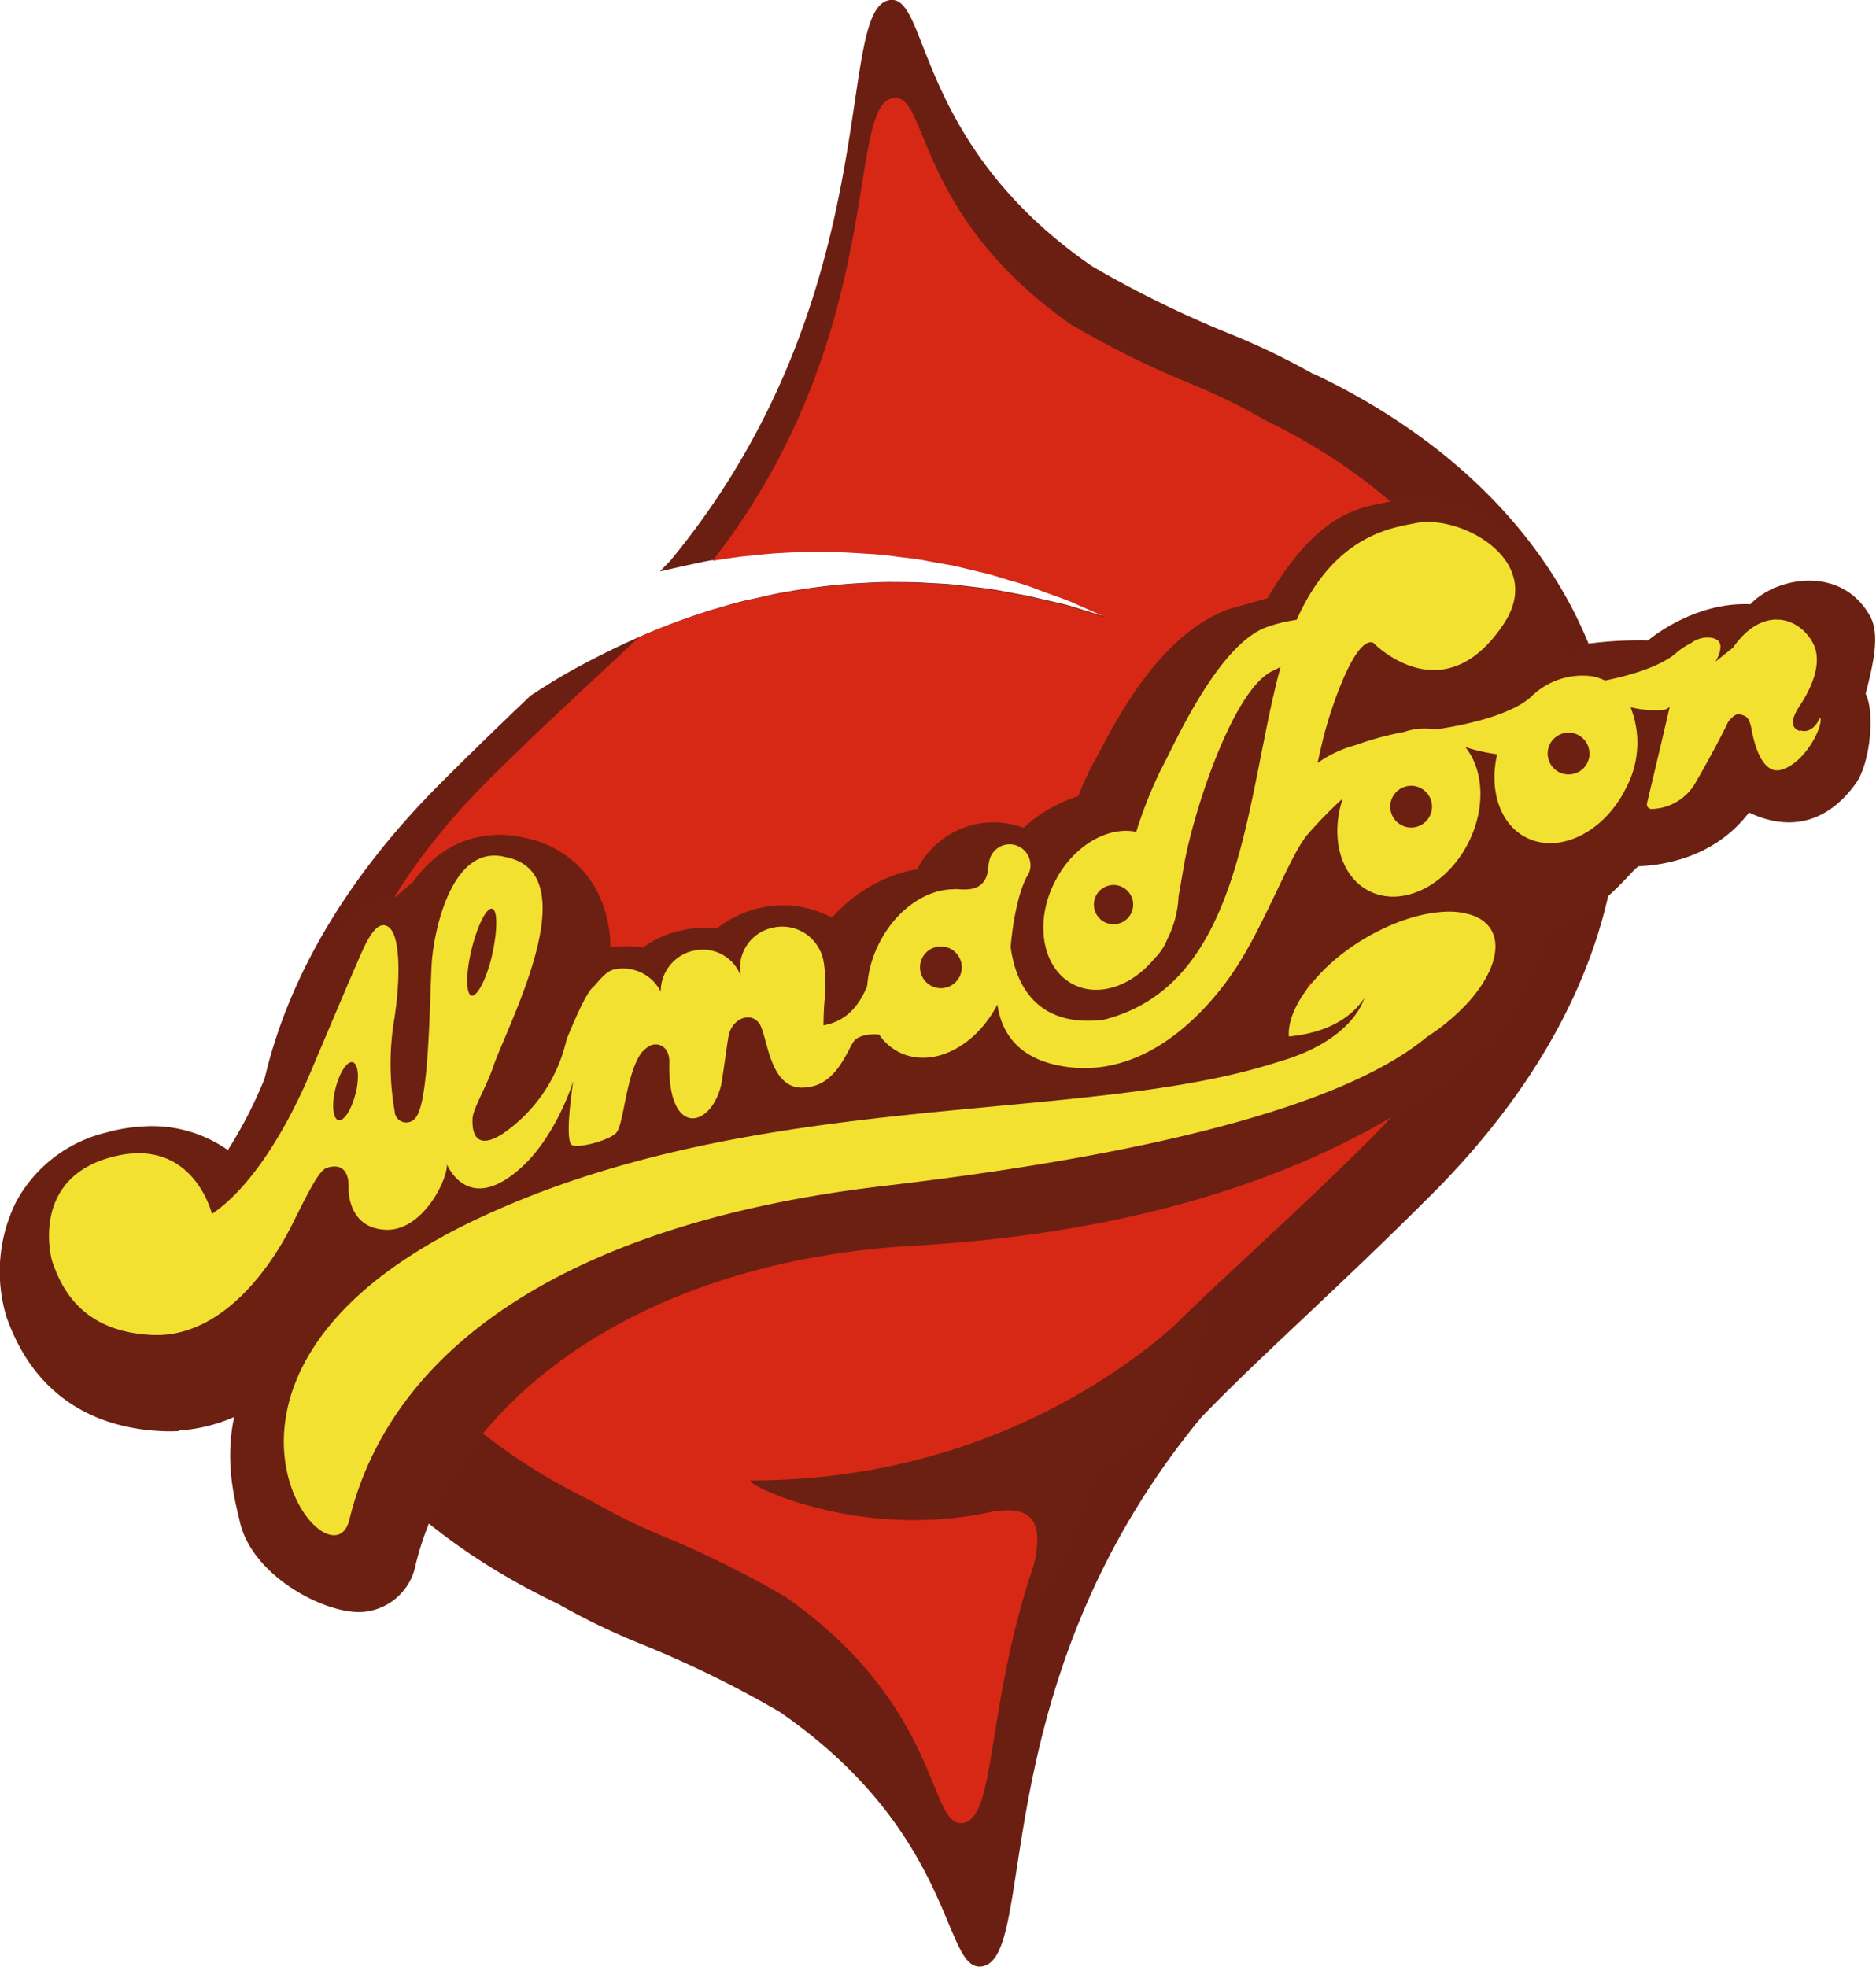
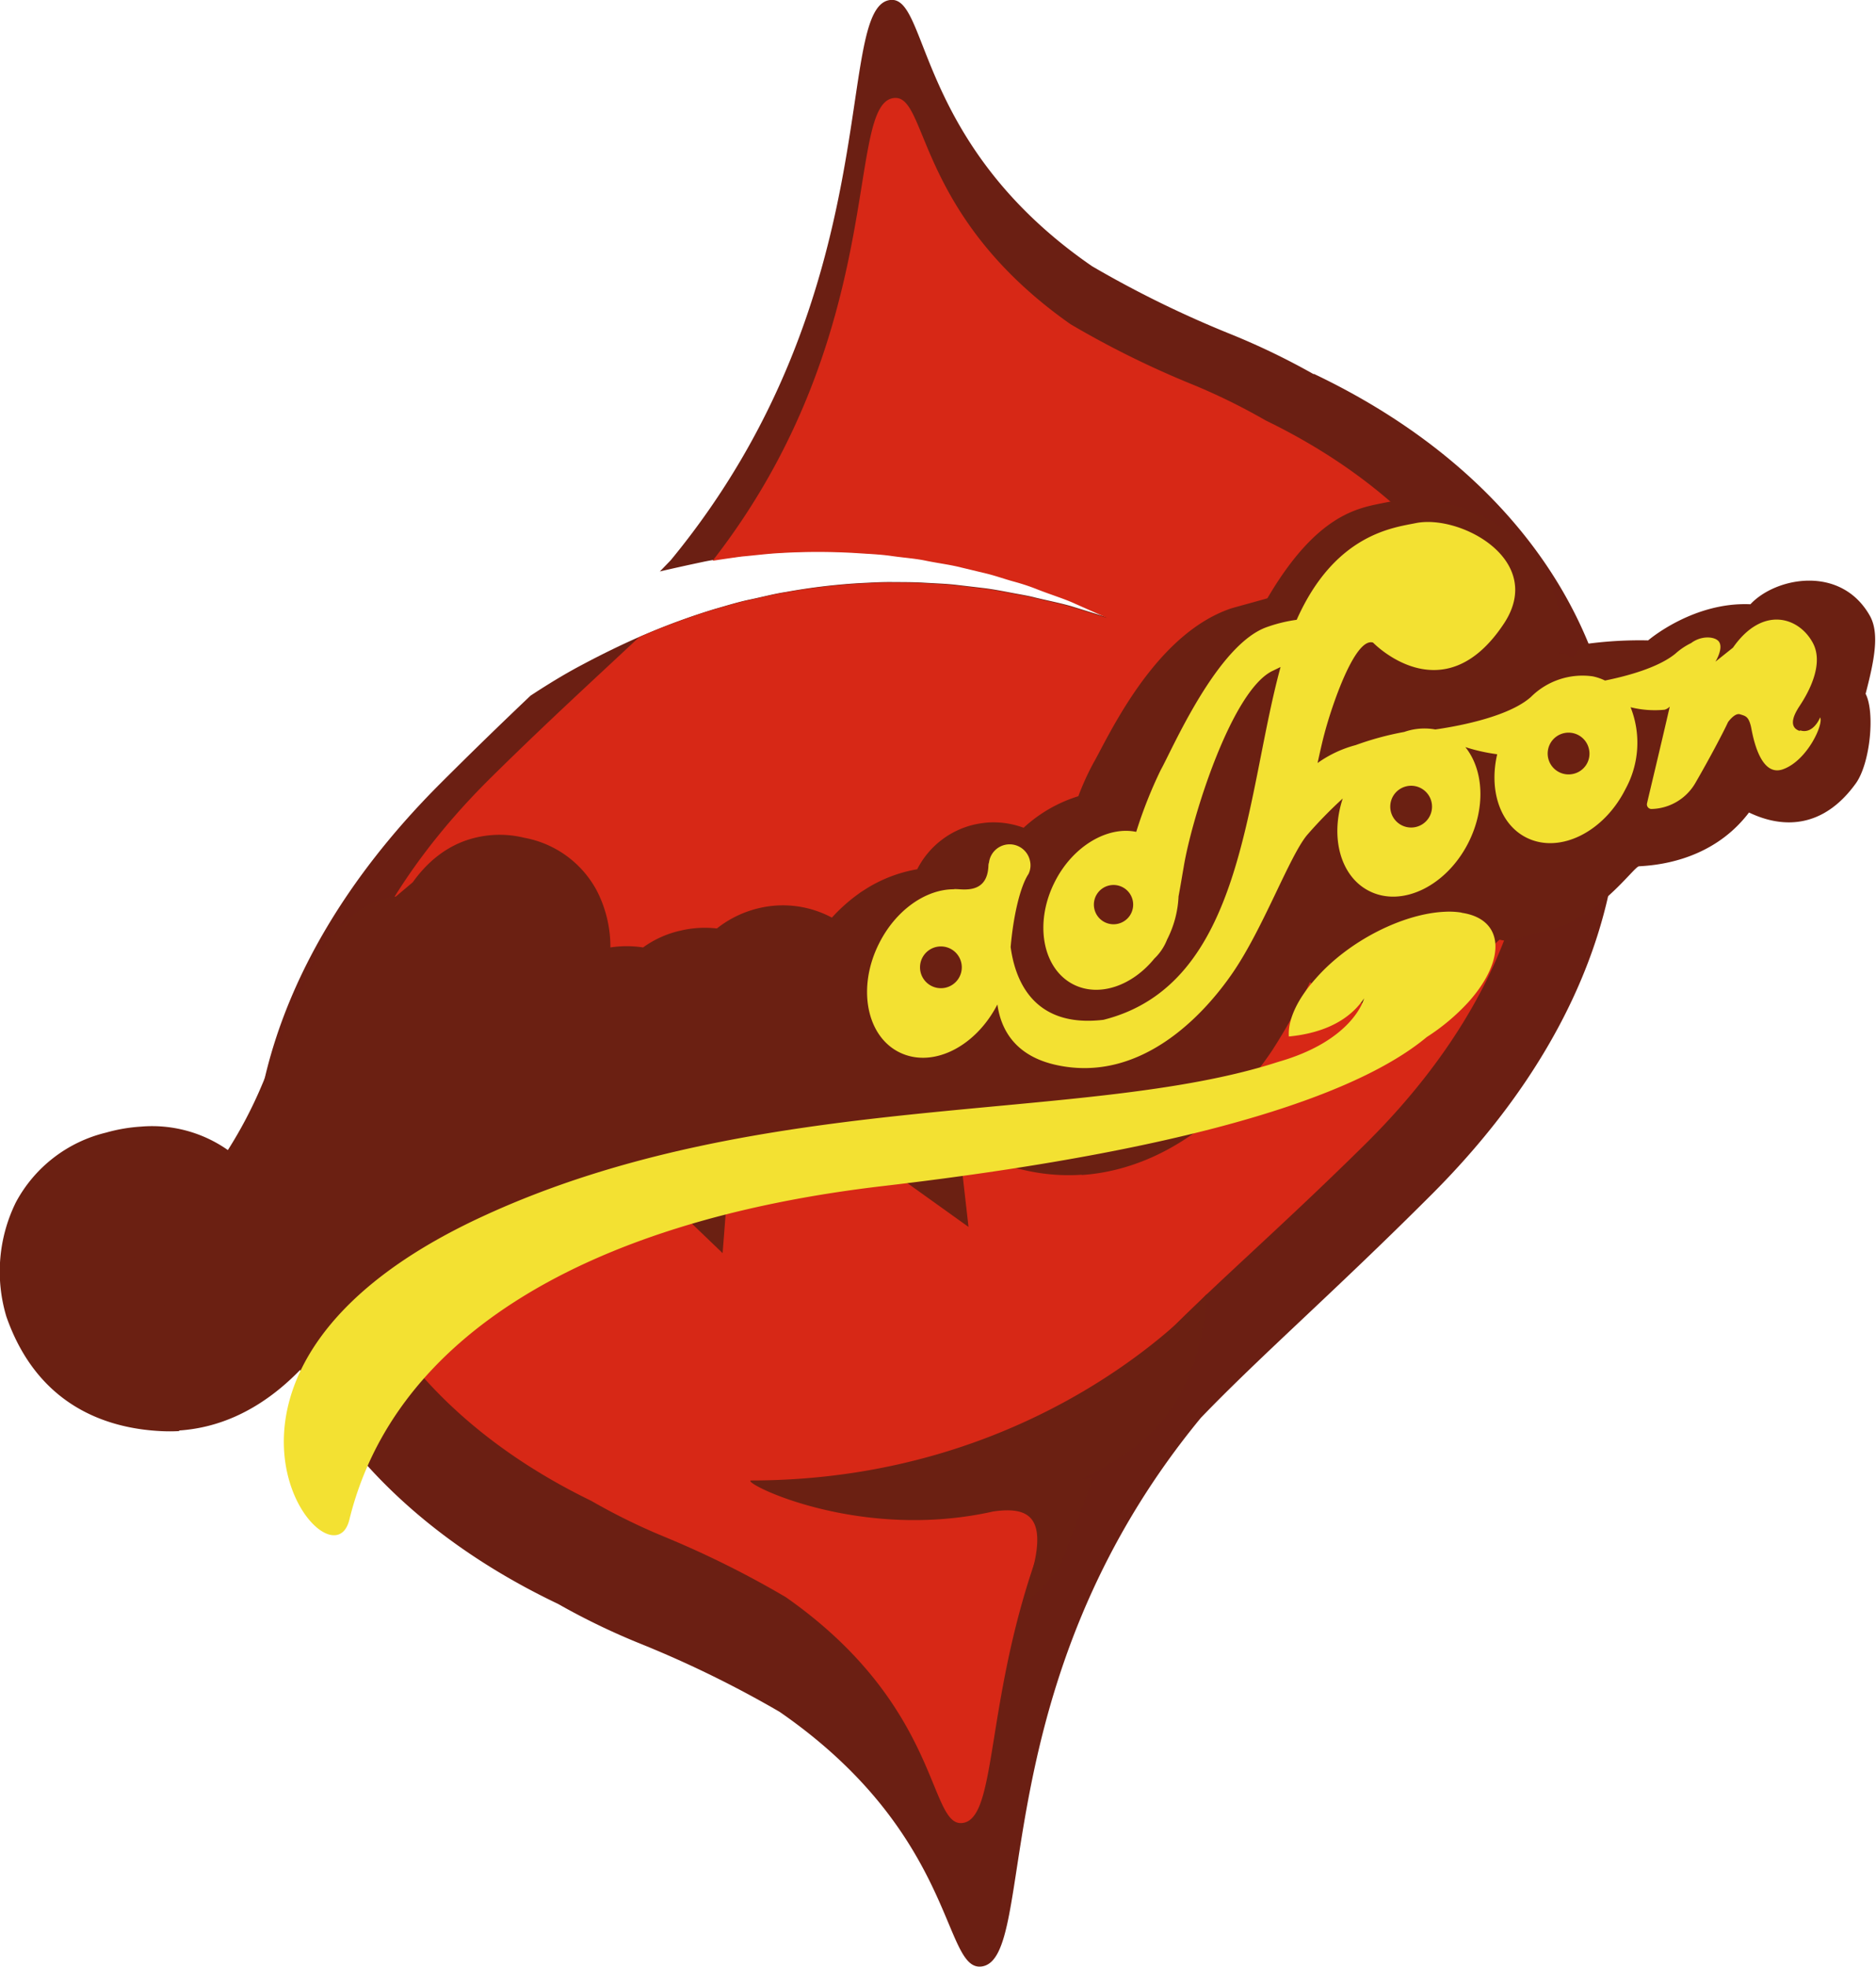
<svg xmlns="http://www.w3.org/2000/svg" viewBox="0 0 196.76 206.28">
  <defs>
    <style>.cls-1{fill:#6b1f13;}.cls-2{fill:#d72816;}.cls-3{fill:#6b2012;}.cls-4{fill:#f3e132;}</style>
  </defs>
  <g id="Layer_2" data-name="Layer 2">
    <g id="Layer_1-2" data-name="Layer 1">
      <g id="Layer_1-2-2" data-name="Layer 1-2">
        <path class="cls-1" d="M137.76,39.23a74.9,74.9,0,0,0-8.64-4.17,111.72,111.72,0,0,1-14.58-7.14C95.91,15.09,97.44-.52,93.35,0c-6,.78.08,30.74-23,58.75l-1.14,1.18c1.49-.35,3-.68,4.51-1s2.74-.43,4.09-.61,2.73-.3,4.08-.37a67.74,67.74,0,0,1,7.93,0c1.29.09,2.53.13,3.77.31s2.41.25,3.57.49,2.27.38,3.33.62l3.08.74c1,.25,1.91.58,2.79.82s1.71.51,2.48.82c1.53.6,2.88,1,4,1.52l3.36,1.49-3.5-1.08c-1.11-.36-2.51-.63-4.07-1-.78-.21-1.63-.34-2.52-.51s-1.81-.35-2.8-.48l-3.06-.36c-1.06-.12-2.16-.15-3.29-.22s-2.28-.06-3.46-.07-2.39.07-3.61.13a64.68,64.68,0,0,0-7.45.91c-1.26.19-2.51.53-3.77.79s-2.49.65-3.73,1a71.85,71.85,0,0,0-7.21,2.63c-2.34,1-4.56,2.09-6.68,3.22-1.9,1-3.72,2.13-5.4,3.23-2.93,2.78-6.07,5.82-9.5,9.25-31.34,31.36-23.61,68.85,12.37,86a72.7,72.7,0,0,0,8.65,4.18,113.84,113.84,0,0,1,14.59,7.14c18.62,12.86,17.1,27.23,21.19,26.71,6-.78-.08-29.54,23-57.54,6.26-6.51,14.13-13.34,24.25-23.47,31.34-31.38,23.62-68.85-12.37-86Z" />
        <path class="cls-2" d="M132.69,44.06a64.93,64.93,0,0,0-7.6-3.73A97.8,97.8,0,0,1,112.28,34C95.92,22.51,97.35,9.83,93.74,10.28c-5.18.62-.39,24.63-19,48.53,1-.16,2-.3,3-.44,1.38-.12,2.73-.3,4.08-.37a67.74,67.74,0,0,1,7.93,0c1.29.09,2.53.13,3.77.31s2.41.25,3.57.49,2.27.38,3.33.62l3.08.74c1,.25,1.91.58,2.79.82s1.71.51,2.48.82c1.53.6,2.88,1,4,1.52l3.36,1.49-3.5-1.08c-1.11-.36-2.51-.63-4.07-1-.78-.21-1.63-.34-2.52-.51s-1.81-.35-2.8-.48l-3.06-.36c-1.06-.12-2.16-.15-3.29-.22s-2.28-.06-3.46-.07-2.39.07-3.61.13a64.68,64.68,0,0,0-7.45.91c-1.26.19-2.51.53-3.77.79s-2.49.65-3.73,1a71.85,71.85,0,0,0-7.21,2.63c-.22.09-.43.18-.65.29-4.38,4.11-9.45,8.72-15.44,14.63C23.72,108.93,30.31,142,62,157.39a65,65,0,0,0,7.6,3.74,101.29,101.29,0,0,1,12.82,6.37c16.36,11.44,14.93,24.12,18.53,23.68,5.32-.65.1-26,20.68-50.6,5.55-5.71,12.54-11.68,21.52-20.55,27.82-27.48,21.24-60.59-10.41-75.94Z" />
        <path class="cls-3" d="M78.72,155.28c-.59.37,11.49,6.37,25.46,3.23,3.77-.53,5.89.53,3.77,7.37-1.45,4.65,3.24-1.6,3.24-1.6l3.43-9.2-1.24.08a46.5,46.5,0,0,0,4.89-2.86c8.32-5.59,8.28-16.58,8.28-16.58s-16.67,19.54-47.81,19.54Z" />
        <path class="cls-3" d="M187.17,81.08c-1.41-.45-.33-2.09-.18-2.37s3-4.1,1.57-6.83-5.27-4-8.4.47l-1.84,1.46s.9-1.42.35-2.11c-.4-.52-1.8-.65-2.91.17A7,7,0,0,0,174.1,73c-1.79,1.46-5,2.34-7.37,2.82a5.18,5.18,0,0,0-1.29-.44A7.63,7.63,0,0,0,159,77.53l-.19.15c-2.57,2.09-8.13,3-9.84,3.25a6.3,6.3,0,0,0-3.26.26,30.45,30.45,0,0,0-5.09,1.37,12.51,12.51,0,0,0-4,1.89s.47-2.15.7-3c.78-3,3.28-9.59,5.17-9,0,0,9.18,6.7,13.68-2.66,3.47-7.2-4.59-11.49-9.25-10.52-2.38.48-8.57,1.16-12.49,10.15a15,15,0,0,0-3.09.75c-5.26,1.8-9.48,11-10.66,13.07a45.35,45.35,0,0,0-2.57,6.51c-3-.63-6.66,1.49-8.55,5.27-2.17,4.31-1.29,9.12,2,10.76,2.67,1.35,6.11.13,8.46-2.73a5.46,5.46,0,0,0,1.34-2s0,0,0-.05a11,11,0,0,0,1.16-4.39c.19-1,.36-2,.54-3.09.84-5.1,4.55-16.74,8.9-18.69l.77-.38c-3.73,13.62-3.81,33.33-18.59,37-7.66.91-9.34-4.6-9.74-7.64.29-3.27,1-6.34,1.87-7.66a2.12,2.12,0,0,0,.16-1.41,2.19,2.19,0,0,0-4.3.21.9.9,0,0,0,0,.3c-.11,3.33-3.19,2.35-3.65,2.5h0c-2.93,0-6.07,2.2-7.84,5.69-2.3,4.55-1.36,9.67,2.09,11.41s8-.51,10.33-5c.39,2.79,2,5.46,6.29,6.37,8.68,1.83,15.3-5.13,18.47-9.8s5.85-12,7.71-14.32a46.1,46.1,0,0,1,3.78-3.88c-1.34,4.07-.25,8.19,2.79,9.72,3.45,1.74,8.11-.54,10.41-5.11,1.83-3.65,1.6-7.64-.32-10a18.43,18.43,0,0,0,3.35.75c-.87,3.74.27,7.35,3.06,8.75,3.45,1.74,8.11-.55,10.41-5.12a10.07,10.07,0,0,0,.53-8.56,10.57,10.57,0,0,0,3.57.26,1.27,1.27,0,0,0,.54-.33c-1,4.36-2.3,9.75-2.39,10.14a.47.47,0,0,0,.45.61,5.44,5.44,0,0,0,4.57-2.65c1.53-2.65,3-5.37,3.47-6.46,0,0,.7-1,1.26-.82s.88.21,1.14,1.26c.1.43.79,5.43,3.35,4.52s4.29-4.77,3.91-5.44c0,0-.72,1.81-2.13,1.35ZM116.1,99.39a2.07,2.07,0,1,1,1.57-2.48,2.06,2.06,0,0,1-1.57,2.48ZM97.51,108a2.19,2.19,0,1,1,1.65-2.62A2.19,2.19,0,0,1,97.51,108Zm49.35-16.86a2.19,2.19,0,1,1,1.65-2.62A2.19,2.19,0,0,1,146.86,91.16Zm16.49-5.58A2.19,2.19,0,1,1,165,83,2.19,2.19,0,0,1,163.35,85.58Z" />
        <path class="cls-3" d="M113.41,123.2a20.53,20.53,0,0,1-5.57-.4,16,16,0,0,1-5.93-2.51,14.27,14.27,0,0,1-6,1.79,12.59,12.59,0,0,1-6.38-1.27,13,13,0,0,1-6.82-9.46,17.59,17.59,0,0,1,1.73-11,18,18,0,0,1,5.33-6.41l.52-.38.63-.4a14.82,14.82,0,0,1,5.28-2,9,9,0,0,1,6-4.69,10.89,10.89,0,0,1,1.41-.21,9.05,9.05,0,0,1,3.75.55,15,15,0,0,1,5.74-3.31,27.23,27.23,0,0,1,1.64-3.59c.13-.22.29-.53.5-.92,2.18-4.14,6.72-12.73,13.84-15.17.23-.08,3.63-1,3.85-1.08,5.21-8.89,9.56-9.46,12.19-10l.36-.07a14.67,14.67,0,0,1,1.78-.23,16.3,16.3,0,0,1,14.21,6.79,12.82,12.82,0,0,1,2.05,9.32c1.1-.06.44.13,1.49.35.08,0,1-1.35,1-1.32a41.65,41.65,0,0,1,6.85-.42s4.7-4.06,10.73-3.79c2.64-2.84,9.52-4.18,12.55,1.25,1,1.84.44,4.65-.47,8.14,1,1.94.49,7.23-1,9.36-4.37,6.1-9.64,3.84-11.23,3.09-4,5.27-10.14,5.55-11.53,5.64-.56,0-4.51,5.91-10.26,6.87-1.5.25-2.94,1.25-4.37.82l-5.9,5.37.51-.8a14.42,14.42,0,0,1-6.59,2.17A12.23,12.23,0,0,1,139,104a11.86,11.86,0,0,1-1.61-1,60.37,60.37,0,0,1-4,7.22c-7.23,10.66-15.56,12.72-19.88,13ZM97.68,104.93a5,5,0,0,0-1.12,1.48,4.7,4.7,0,0,0-.49,1.51,5.38,5.38,0,0,0,.88-1.24l.77-1.46A2.89,2.89,0,0,1,97.68,104.93Zm48.72-17-.78,2.39a5,5,0,0,0-.18.77,5.25,5.25,0,0,0,.92-1.3,5.08,5.08,0,0,0,.53-1.92l-.28,0a1.23,1.23,0,0,0-.21,0Zm16-4.5-.4,1.72c0,.13-.05.25-.07.36a5.19,5.19,0,0,0,.93-1.3,5.25,5.25,0,0,0,.49-1.51l-.34.26c-.19.16-.4.31-.61.46ZM146.4,67a5.84,5.84,0,0,0,2.83,1s.36-.22.8-1.15l.12-.27a3.45,3.45,0,0,0-2-.7l-.51.1a14.42,14.42,0,0,0-1.94.48Z" />
        <path class="cls-3" d="M91.81,105.26c-.56-.16-.73,5.58-5.45,6.4,0-.2,0-1.87.2-3.48,0-2.48-.22-3.55-.51-4.14a4.29,4.29,0,0,0-4.87-2.43,4.22,4.22,0,0,0-3.29,5A4.17,4.17,0,0,0,73,104a4.32,4.32,0,0,0-3.33,4.19,4.33,4.33,0,0,0-4.8-2.27c-.87.2-1.56,1.2-2.13,1.81l0,0c-.83.51-2.76,5.43-2.76,5.43a16.12,16.12,0,0,1-6.56,9.67c-2.63,1.7-3.18.12-3.11-1.52,0-.92,1.45-3.37,2.09-5.27,1.4-4.21,10-20,1.28-21.68-5.51-1.41-7.33,7.62-7.55,10.79s-.22,14.36-1.65,16a1.2,1.2,0,0,1-2.17-.68,28.55,28.55,0,0,1-.14-8.83c.73-4.21.83-9.29-.53-10.15s-2.56,2.27-3.3,4-2.43,5.68-4.74,11.14-5.89,11.6-10.1,14.45c0,0-2-8.2-10.48-5.81-8.15,2.27-6.1,10.27-5.94,10.7.87,2.49,2.84,7.19,10.2,7.57s12.47-7.31,14.48-11.41c1.83-3.72,2.8-5.55,3.54-5.79,1.92-.65,2.29,1,2.26,2s.29,4.33,3.88,4.41,6.23-5,6.21-6.74c0,0,2.14,5.39,7.72.26,3.48-3.19,5.23-8.6,5.26-8.85,0,.28-.82,5.2-.26,6.46.3.67,4.14-.35,4.74-1.18.75-1,1-6.14,2.58-8.24.68-.69,1.08-.84,1.6-.79s1.27.52,1.24,1.88c-.16,7.61,4.18,6.76,5.31,2.39.19-.79.69-4.71.8-5.21.33-1.69,2.16-2.49,3.11-1.31s1,7.24,5,6.62c3.08-.3,4.18-3.93,4.83-4.75.8-1,3.34-.77,3.71-.31,0,0-.76-7.5-1.34-7.67Zm-41.67-1.39c.61-2.47,1.56-4.36,2.13-4.22s.54,2.24-.06,4.72-1.55,4.35-2.12,4.22S49.54,106.33,50.14,103.87ZM38.21,118.68c-.41,1.65-1.2,2.87-1.77,2.73s-.71-1.59-.31-3.24,1.19-2.87,1.77-2.72S38.61,117,38.21,118.68Z" />
        <path class="cls-3" d="M18.81,150.08a18.47,18.47,0,0,1-2,0c-5.56-.29-12.85-2.6-16.14-12a16.43,16.43,0,0,1,1-12,14.6,14.6,0,0,1,9.45-7.3,17.32,17.32,0,0,1,3.67-.63,13.82,13.82,0,0,1,9.11,2.46A45.94,45.94,0,0,0,27.38,114l1.39-3.28c1.61-3.79,2.78-6.55,3.36-7.9l.18-.41c1.08-2.53,4.29-7.91,9.21-8.39l5-4.22-4.41,4.64c2-3.74,5.09-6.57,9.6-6.87a10.76,10.76,0,0,1,3.28.29,10.83,10.83,0,0,1,7.58,5.5,12.86,12.86,0,0,1,1.45,6,11.27,11.27,0,0,1,3.43,0,10.65,10.65,0,0,1,4-1.78,11,11,0,0,1,3.74-.21,11.2,11.2,0,0,1,4.5-2.15,10.88,10.88,0,0,1,10.76,3.61,7,7,0,0,1,.89-.12l1.15-.08,1.14.33c4.87,1.4,5.33,5.89,6.09,13.35l1.86,16.36-9.87-7.07a10.54,10.54,0,0,1-6.31,3,9.39,9.39,0,0,1-5.28-.69,9.79,9.79,0,0,1-4,3.25l-.33,4.26-3.75-3.6a7.67,7.67,0,0,1-2.3-.56c-2.84,3-8,3.39-8.19,3.4a10.28,10.28,0,0,1-1.36,0l-.5.47A13.47,13.47,0,0,1,51.51,135a9.84,9.84,0,0,1-1.33,0,11.91,11.91,0,0,1-8.12,4.26,9,9,0,0,1-.91,0,10.65,10.65,0,0,1-5.19-1.4c-3,4.81-8.57,11.59-17.19,12.16ZM13.32,134c.61,1.7,1.25,2.74,4.21,2.9h.22L17,132.62c-.4-1.26-1-1.22-1.27-1.2a3.93,3.93,0,0,0-1,.18C13.87,131.83,12.92,132.09,13.32,134Zm69.74-28.36a7,7,0,0,1,1.19,1,2.45,2.45,0,0,0,.11-1.37l-1.3.38Z" />
        <path class="cls-4" d="M188.77,76.66c-1.42-.46-.34-2.09-.18-2.38s3-4.1,1.56-6.83-5.27-4-8.39.47l-1.84,1.47s.89-1.43.35-2.12c-.41-.52-1.81-.65-2.9.17a7.11,7.11,0,0,0-1.66,1.12c-1.78,1.45-5,2.33-7.37,2.81a5.62,5.62,0,0,0-1.29-.44,7.66,7.66,0,0,0-6.49,2.17l-.19.16c-2.57,2.09-8.12,3-9.83,3.24a6.41,6.41,0,0,0-3.26.26,31.28,31.28,0,0,0-5.09,1.38,12.25,12.25,0,0,0-4,1.88s.46-2.13.7-3c.78-3,3.23-10.23,5.12-9.63,0,0,7.35,7.65,13.73-2,4.4-6.67-4.6-11.48-9.25-10.53C146.14,55.34,140,56,136,65a15.48,15.48,0,0,0-3.09.75c-5.26,1.81-10,12.93-11.17,15a46.8,46.8,0,0,0-2.57,6.49c-3-.63-6.66,1.49-8.55,5.26-2.17,4.29-1.29,9.12,2,10.76,2.68,1.33,6.12.13,8.45-2.73a5.58,5.58,0,0,0,1.34-2,.09.09,0,0,1,0,0A11,11,0,0,0,123.61,94c.19-1,.35-2,.54-3.08.83-5.1,5.06-18.66,9.4-20.6l.76-.37c-3.72,13.6-3.8,33.29-18.58,37-7.64.91-9.32-4.59-9.73-7.63.28-3.27,1-6.35,1.87-7.66a2.07,2.07,0,0,0,.15-1.41,2.18,2.18,0,0,0-4.29.2,1,1,0,0,0-.06.3c-.1,3.34-3.18,2.35-3.64,2.51h0c-2.94,0-6.08,2.19-7.83,5.68-2.3,4.56-1.36,9.66,2.09,11.4s8-.5,10.32-5c.39,2.79,2,5.47,6.28,6.37,8.69,1.84,15.29-5.12,18.46-9.78s5.84-12,7.7-14.31a46.1,46.1,0,0,1,3.78-3.88c-1.34,4.06-.25,8.19,2.79,9.71,3.45,1.74,8.11-.55,10.4-5.1,1.83-3.64,1.59-7.62-.33-10a18.9,18.9,0,0,0,3.34.75c-.87,3.74.27,7.34,3.06,8.74,3.46,1.74,8.12-.55,10.4-5.1a10.09,10.09,0,0,0,.53-8.57,10.56,10.56,0,0,0,3.57.26,1.22,1.22,0,0,0,.54-.33c-1,4.36-2.3,9.74-2.38,10.13a.48.48,0,0,0,.45.61,5.46,5.46,0,0,0,4.57-2.65c1.51-2.6,3-5.43,3.47-6.46,0,0,.7-1,1.26-.82s.88.2,1.14,1.26c.11.42.79,5.41,3.35,4.51s4.3-4.76,3.91-5.44c0,0-.71,1.82-2.12,1.35ZM117.24,96.88a2.06,2.06,0,1,1,1.56-2.46A2.06,2.06,0,0,1,117.24,96.88Zm-18.07,6.7a2.19,2.19,0,1,1,1.65-2.62A2.19,2.19,0,0,1,99.17,103.58Zm49.32-16.85a2.19,2.19,0,1,1,1.65-2.62A2.19,2.19,0,0,1,148.49,86.73ZM165,81.16a2.19,2.19,0,1,1,1.65-2.62A2.17,2.17,0,0,1,165,81.16Z" />
-         <path class="cls-4" d="M91.93,101c-.58-.16-.74,5.69-5.56,6.53,0-.19,0-1.9.21-3.54,0-2.53-.22-3.61-.53-4.22a4.39,4.39,0,0,0-5-2.48,4.31,4.31,0,0,0-3.35,5.08,4.25,4.25,0,0,0-5-2.66A4.38,4.38,0,0,0,69.3,104a4.43,4.43,0,0,0-4.9-2.33c-.89.21-1.59,1.22-2.16,1.83l0,0c-.84.52-2.82,5.53-2.82,5.53a16.33,16.33,0,0,1-6.68,9.86c-2.69,1.73-3.25.12-3.18-1.54,0-1,1.48-3.44,2.13-5.37,1.42-4.29,10.16-20.43,1.31-22.1-5.62-1.44-7.48,7.76-7.71,11s-.22,14.63-1.69,16.33a1.22,1.22,0,0,1-2.21-.69,29,29,0,0,1-.14-9c.74-4.29.86-9.46-.55-10.34s-2.59,2.32-3.36,4.06-2.47,5.79-4.83,11.35-6,11.82-10.28,14.72c0,0-2-8.35-10.68-5.92-8.31,2.32-6.22,10.46-6.07,10.9.89,2.55,2.9,7.34,10.42,7.71s12.69-7.45,14.76-11.62c1.87-3.77,2.85-5.64,3.6-5.9,2-.66,2.34,1,2.3,2s.29,4.41,4,4.49,6.35-5.1,6.32-6.86c0,0,2.18,5.49,7.87.26,3.55-3.26,5.34-8.77,5.36-9,0,.3-.83,5.3-.26,6.58.3.68,4.22-.36,4.83-1.21.77-1,1-6.25,2.64-8.39.69-.71,1.09-.86,1.62-.81s1.3.53,1.26,1.92c-.17,7.75,4.26,6.9,5.41,2.44.18-.8.7-4.8.81-5.29.35-1.73,2.2-2.55,3.17-1.34s1,7.37,5.06,6.75c3.14-.3,4.26-4,4.92-4.84.82-1,3.4-.78,3.78-.33,0,0-.78-7.64-1.37-7.81ZM49.45,99.6c.61-2.52,1.58-4.44,2.17-4.3s.56,2.3,0,4.82-1.59,4.44-2.17,4.29S48.84,102.12,49.45,99.6ZM37.29,114.69c-.42,1.68-1.22,2.93-1.8,2.78s-.72-1.62-.31-3.29,1.22-2.93,1.81-2.78.72,1.61.31,3.29Z" />
-         <path class="cls-3" d="M139.06,106.4c.08,1.49-.11,14.08-45.5,19.86-30.61,3.9-51.3,17.66-56,36.75-2,8-20.17-14.93,14.54-30.18,40.57-17.84,70-9.22,83.39-23.81,4.36-4.67,3.47-4.09,3.55-2.61Z" />
-         <path class="cls-3" d="M37.77,169.06c-4,.08-11.39-3.92-12.62-9.5-1-4.39-5.78-19.6,19.64-30.77,20.68-9.08,45.68-11.47,60-13.39,13.67-1.85,22.88-4,29.68-8.94,1.91-1.37,15.69-12.41,16.06-11.56.18.43,10-4.13,11.9-1.42s-4.11,12.69-4.57,14.24c0,0-16,20.33-62,22.92-28.66,1.61-48,16.12-52.26,33.42a6.12,6.12,0,0,1-5.78,5Zm10.17-28.19c-8.43,5.36-10.38,10.64-10.72,13.67a9.69,9.69,0,0,0-.06,1.06,43.67,43.67,0,0,1,10.78-14.72Z" />
        <path class="cls-4" d="M153.25,95.7a8.33,8.33,0,0,0-1.75-.08c-4.31.2-10,3-13.5,7-2,2.23-2.94,4.4-2.82,6.08,2.71-.26,6-1.19,7.89-4,0,0-1.06,4.39-9,6.66C113.61,118,79.87,114,50.55,127.6c-34.72,16.07-15.9,39.85-13.91,31.78,4.72-19.27,25-31.38,56-35,35.09-4.1,50.52-10.22,57-15.62a22.09,22.09,0,0,0,4.39-3.69c4-4.49,3.71-8.67-.69-9.34Z" />
      </g>
    </g>
  </g>
</svg>